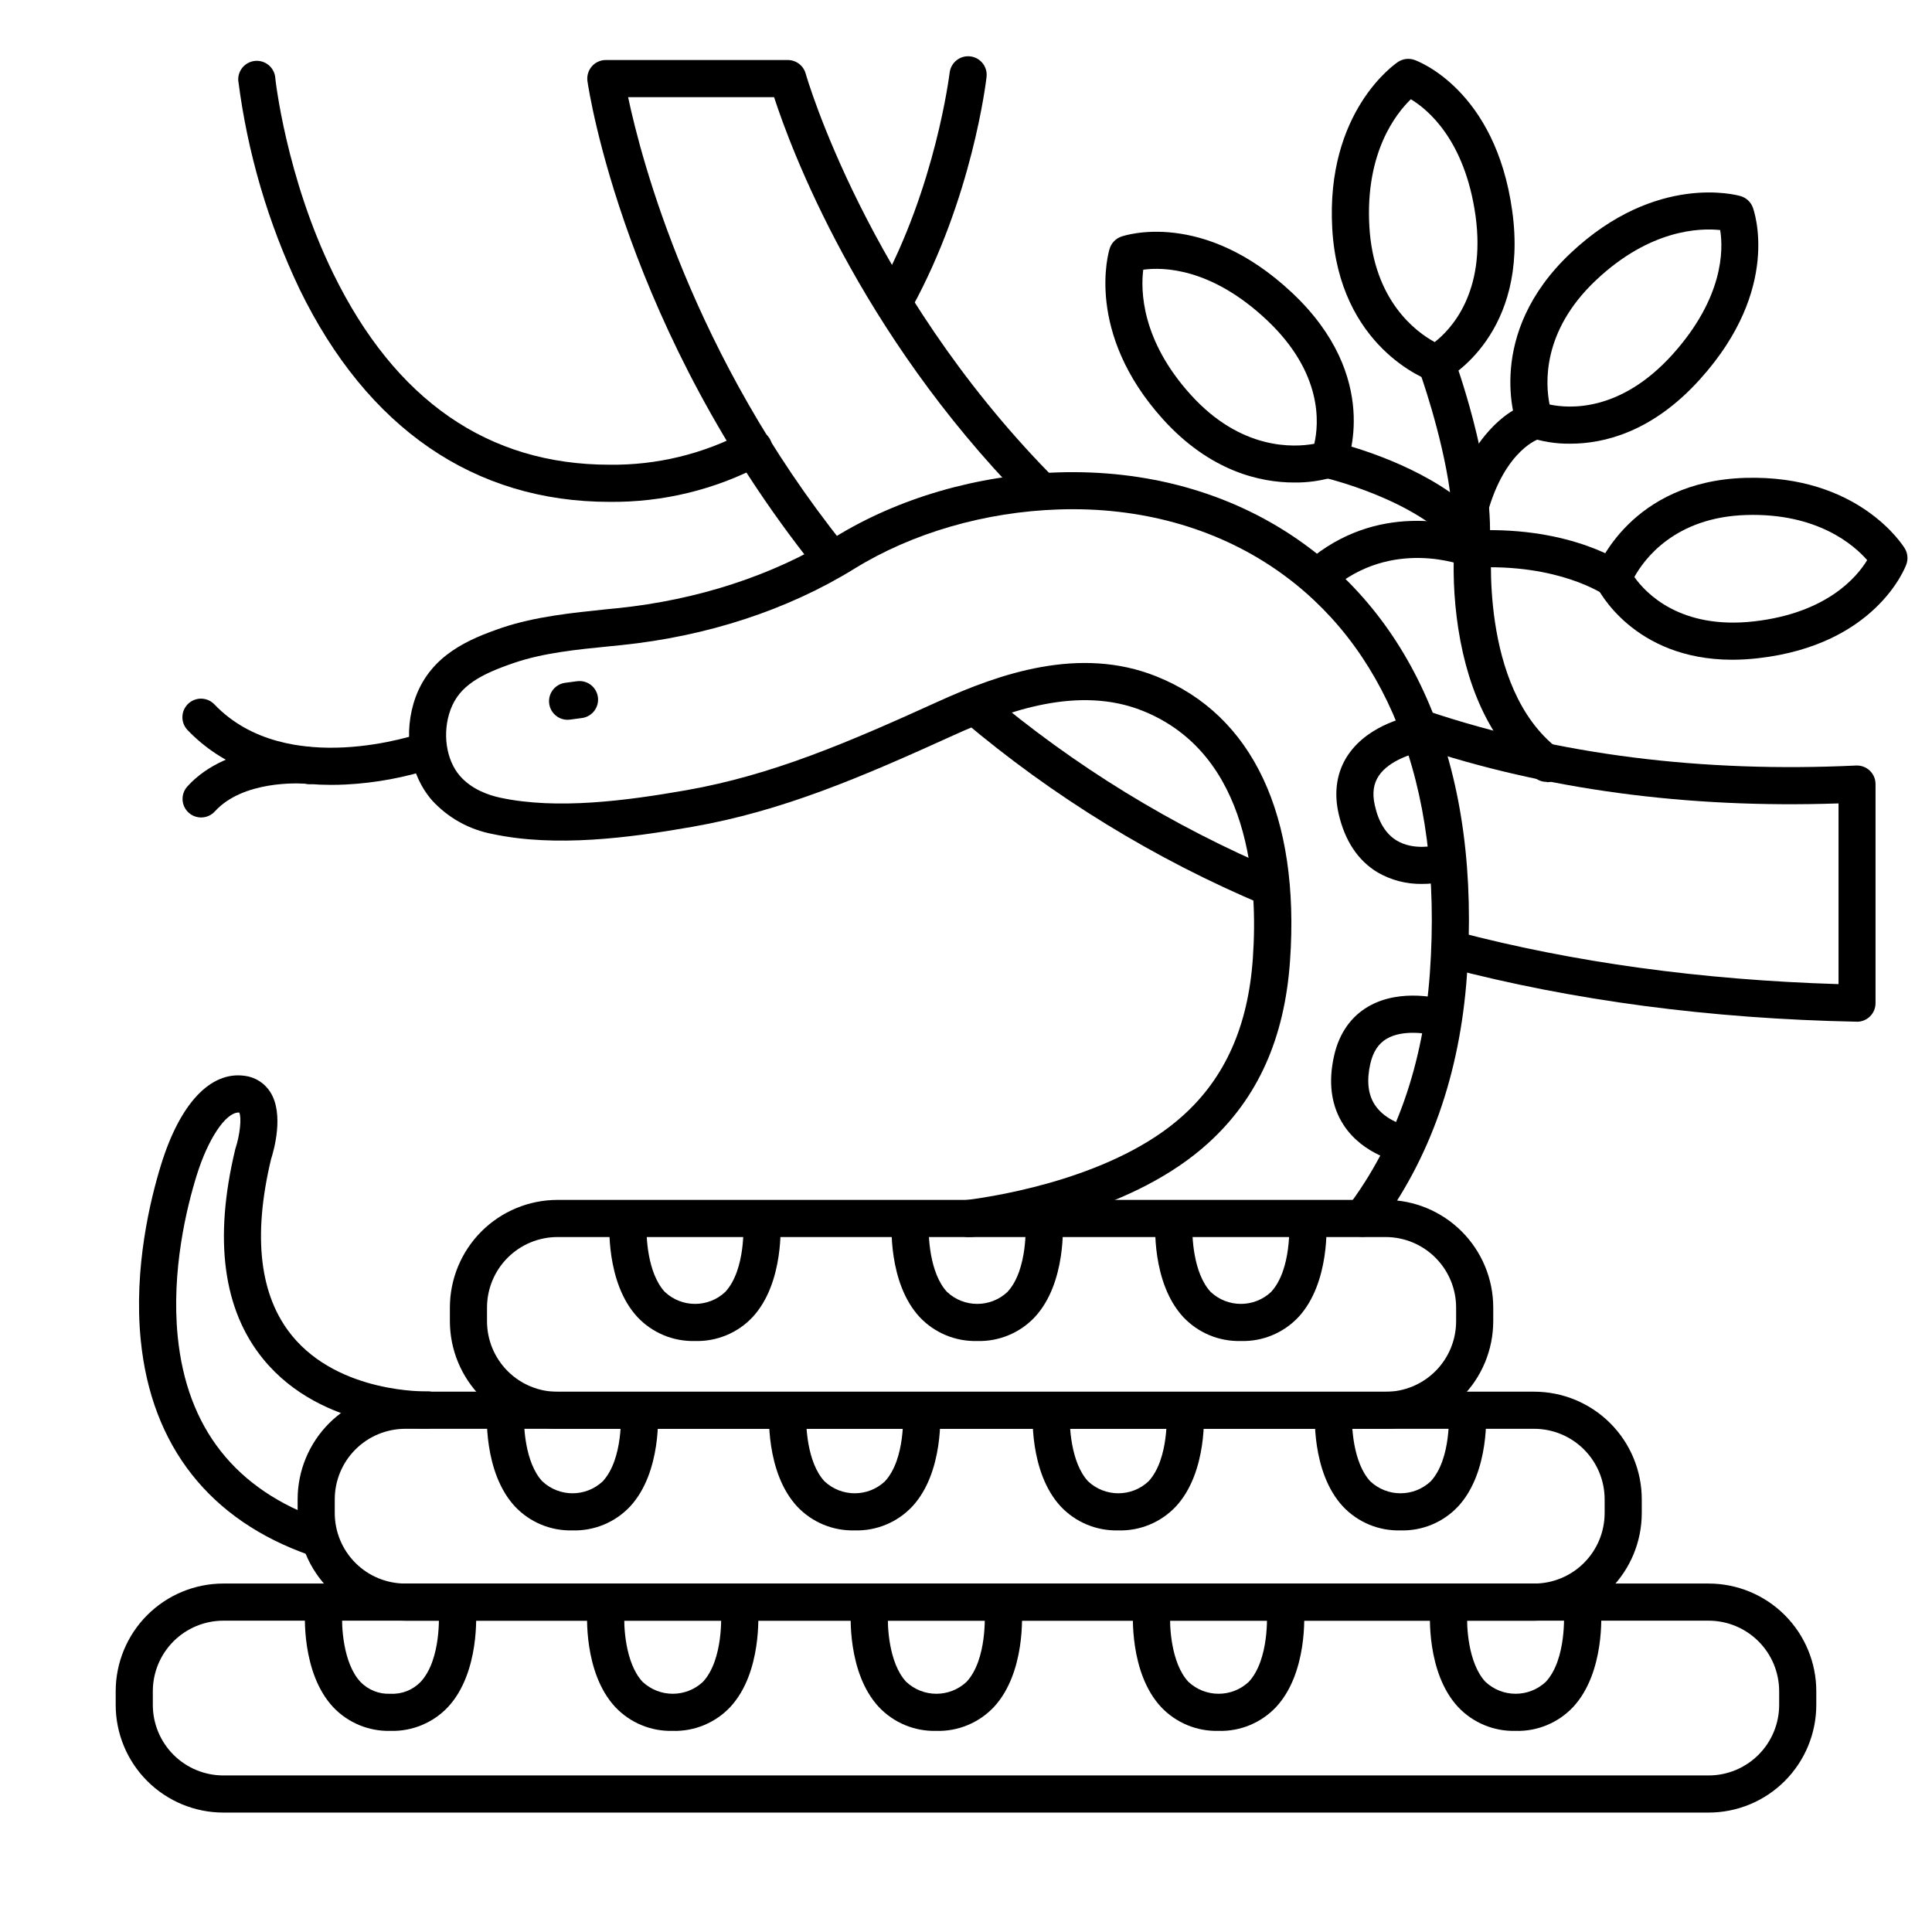
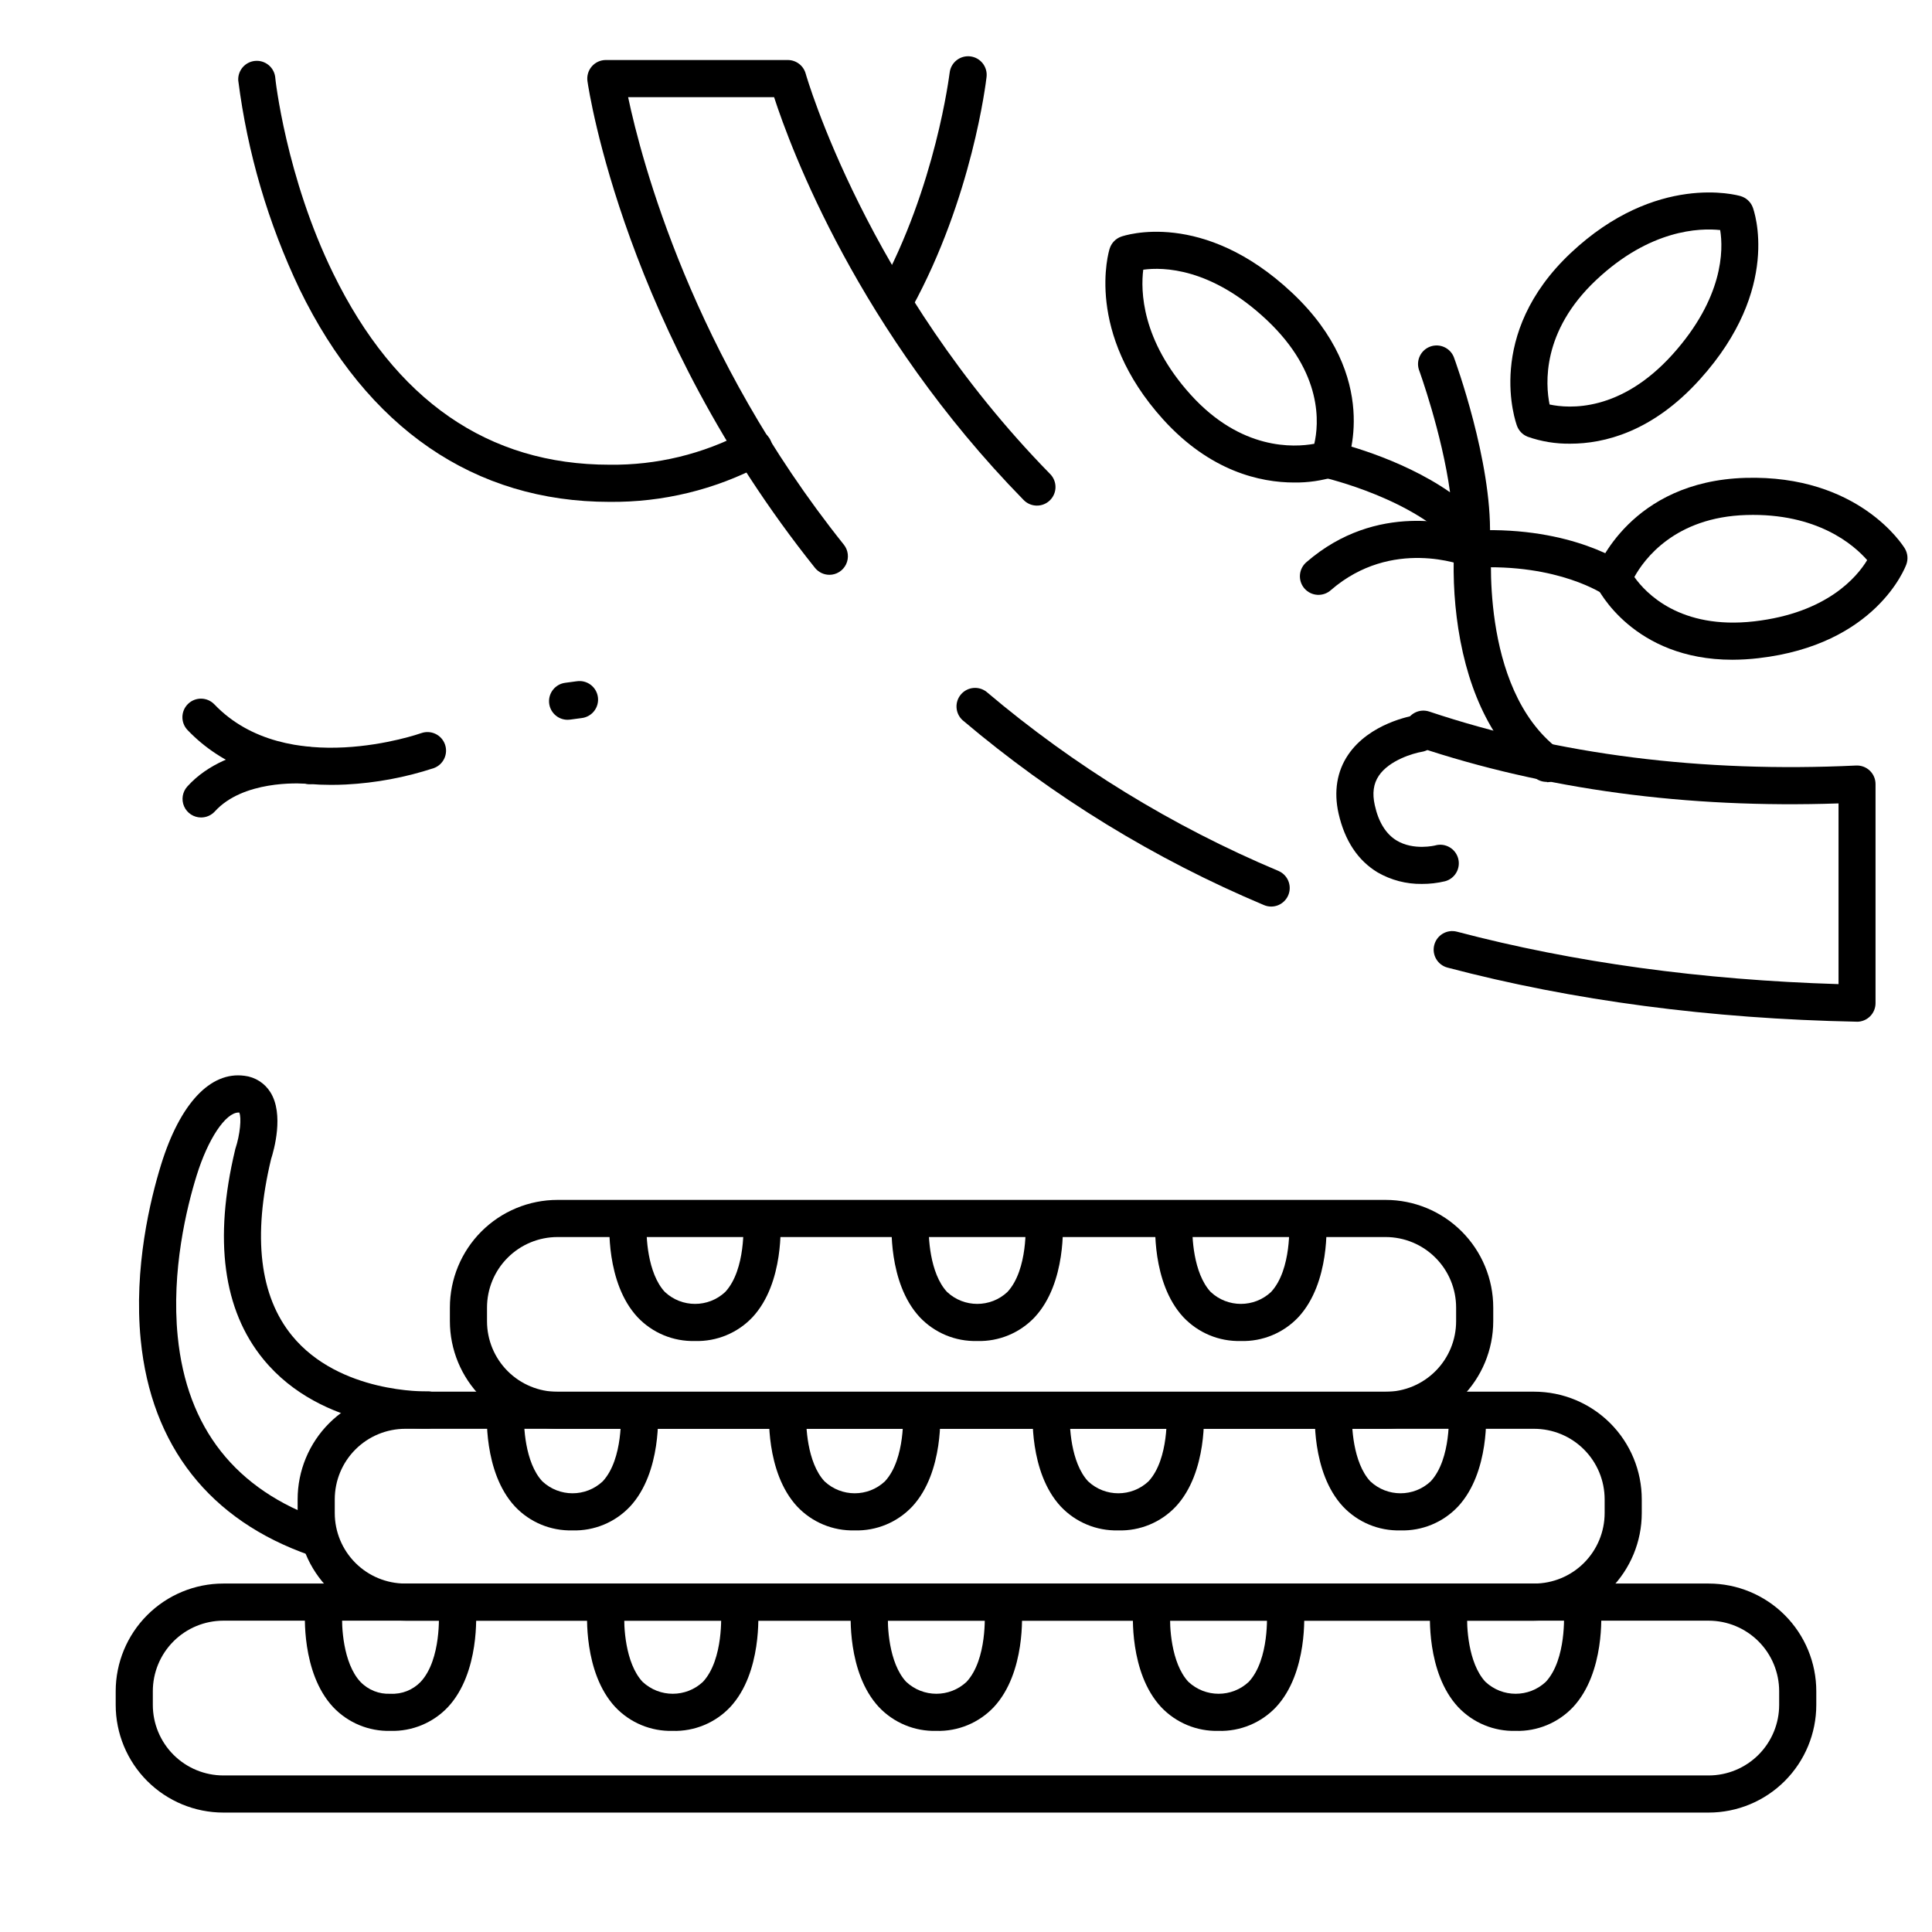
<svg xmlns="http://www.w3.org/2000/svg" fill="#000000" width="800px" height="800px" version="1.1" viewBox="144 144 512 512">
  <g>
    <path d="m596.8 624.35h-393.6c-7.57 0-14.828-3.008-20.18-8.359-5.352-5.352-8.359-12.609-8.359-20.176v-3.621c0-7.57 3.008-14.828 8.359-20.18 5.352-5.352 12.609-8.359 20.18-8.359h393.6c7.566 0 14.824 3.008 20.176 8.359 5.352 5.352 8.359 12.609 8.359 20.18v3.621c0 7.566-3.008 14.824-8.359 20.176-5.352 5.352-12.609 8.359-20.176 8.359zm-393.6-50.855c-4.961 0-9.715 1.973-13.223 5.477-3.504 3.508-5.477 8.262-5.477 13.223v3.621c0 4.957 1.973 9.711 5.477 13.219 3.508 3.508 8.262 5.477 13.223 5.477h393.6c4.957 0 9.711-1.969 13.219-5.477 3.508-3.508 5.477-8.262 5.477-13.219v-3.621c0-4.961-1.969-9.715-5.477-13.223-3.508-3.504-8.262-5.477-13.219-5.477z" />
    <path d="m550.55 573.5h-299.14c-7.566 0-14.828-3.004-20.18-8.355s-8.355-12.609-8.355-20.18v-3.621c0-7.566 3.004-14.824 8.355-20.176 5.352-5.352 12.613-8.359 20.18-8.359h299.14c7.57 0 14.828 3.008 20.18 8.359 5.352 5.352 8.355 12.609 8.355 20.176v3.621c0 7.57-3.004 14.828-8.355 20.18-5.352 5.352-12.609 8.355-20.18 8.355zm-299.14-50.852c-4.957 0-9.715 1.969-13.219 5.477-3.508 3.504-5.477 8.262-5.477 13.219v3.621c0 4.961 1.969 9.715 5.477 13.223 3.504 3.504 8.262 5.473 13.219 5.473h299.14c4.957 0 9.715-1.969 13.219-5.473 3.508-3.508 5.477-8.262 5.477-13.223v-3.621c0-4.957-1.969-9.715-5.477-13.219-3.504-3.508-8.262-5.477-13.219-5.477z" />
    <path d="m511.19 522.64h-219.43c-7.566 0-14.824-3.008-20.176-8.359-5.352-5.352-8.359-12.609-8.359-20.176v-3.582c0-7.57 3.008-14.828 8.359-20.18 5.352-5.352 12.609-8.355 20.176-8.355h219.43c7.566 0 14.824 3.004 20.176 8.355 5.352 5.352 8.359 12.609 8.359 20.18v3.621c-0.012 7.562-3.019 14.809-8.371 20.152-5.352 5.344-12.602 8.344-20.164 8.344zm-219.43-50.812c-4.957 0-9.715 1.969-13.219 5.477-3.508 3.504-5.477 8.258-5.477 13.219v3.621c0 4.957 1.969 9.715 5.477 13.219 3.504 3.508 8.262 5.477 13.219 5.477h219.43c4.957 0 9.715-1.969 13.219-5.477 3.508-3.504 5.477-8.262 5.477-13.219v-3.621c0-4.961-1.969-9.715-5.477-13.219-3.504-3.508-8.262-5.477-13.219-5.477z" />
-     <path d="m400.98 471.83c-1.309 0.082-2.59-0.359-3.57-1.223-0.98-0.863-1.578-2.082-1.66-3.391-0.172-2.715 1.891-5.059 4.609-5.227 8.906-1.152 39.359-6.18 57.219-22.414 11.141-10.059 17.199-23.727 18.441-41.637 1.379-19.57-0.582-54.121-29.227-65.574-16.875-6.75-35.652-0.07-50.117 6.504-24.602 11.18-45.266 20.055-69.203 24.246-16.785 2.953-36.211 5.473-52.93 1.91-6.195-1.16-11.844-4.305-16.086-8.965-6.031-6.945-7.754-17.957-4.289-27.387 4.129-11.086 13.969-15.27 22.945-18.34 8.789-2.953 18.695-3.938 27.434-4.852l3.102-0.305c21.266-2.184 41.16-8.688 57.543-18.793 16.848-10.402 37.836-16.5 59.109-17.191 23.617-0.766 45.531 5.324 63.398 17.625 16.039 11.051 28.113 26.441 35.875 45.766 7.969 19.828 11.059 43.297 9.18 69.863-1.852 26.203-9.84 48.867-23.785 67.355h0.004c-1.629 2.172-4.715 2.613-6.887 0.984-2.176-1.633-2.617-4.715-0.984-6.891 12.793-16.945 20.113-37.844 21.836-62.121 1.77-25.051-1.094-47.105-8.5-65.535-7.027-17.496-17.898-31.398-32.324-41.328-16.129-11.098-36.016-16.609-57.504-15.902-19.582 0.641-38.848 6.219-54.25 15.742-17.645 10.895-38.984 17.879-61.707 20.211l-3.141 0.316c-8.609 0.855-17.516 1.742-25.23 4.379-8.914 3.039-14.543 6.051-16.887 12.418-2.234 6.07-1.211 13.285 2.481 17.543 3.09 3.551 7.527 5.106 10.707 5.785 15.074 3.219 33.328 0.809 49.199-1.969 22.781-3.996 42.895-12.633 66.824-23.508 16.246-7.391 37.512-14.82 57.84-6.68 25.586 10.215 38.102 36.988 35.426 75.395-1.445 20.566-8.531 36.348-21.648 48.266-19.453 17.711-50.242 23.293-62.582 24.895l-0.004 0.008c-0.219 0.02-0.438 0.027-0.656 0.02z" />
    <path d="m294.37 334.75c-2.574-0.027-4.691-2.031-4.859-4.602-0.168-2.566 1.672-4.828 4.219-5.191l3.09-0.414v0.004c1.309-0.207 2.644 0.125 3.703 0.918 1.059 0.793 1.758 1.98 1.93 3.293 0.176 1.312-0.184 2.637-1 3.68-0.816 1.043-2.019 1.715-3.336 1.859l-3.09 0.414c-0.219 0.027-0.438 0.039-0.656 0.039z" />
    <path d="m227.8 556.45c-0.547 0-1.094-0.094-1.613-0.273-26.566-9.23-42.117-28.949-44.891-57.07-1.898-19.129 2.566-37.312 5.391-46.453 5.008-16.188 13.059-24.777 22.09-23.559l0.004-0.004c2.844 0.34 5.375 1.949 6.887 4.379 3.641 5.816 0.926 15.359 0.168 17.711-4.922 20.555-3.019 36.301 5.551 46.789 12.547 15.359 35.562 14.762 35.789 14.762 2.715-0.09 4.992 2.043 5.082 4.758 0.09 2.719-2.043 4.992-4.758 5.082-1.133 0-28.141 0.719-43.73-18.383-10.648-13.027-13.156-31.695-7.457-55.488 0-0.137 0.07-0.277 0.109-0.402 1.18-3.582 1.633-8.098 0.984-9.465h-0.176c-3.453 0-8.137 7.047-11.129 16.727-2.617 8.422-6.731 25.172-5.008 42.578 2.41 24.316 15.301 40.699 38.375 48.699h-0.004c2.359 0.734 3.809 3.106 3.387 5.539s-2.582 4.176-5.051 4.074z" />
-     <path d="m524.66 245.2c-0.562 0-1.121-0.098-1.652-0.285-0.984-0.355-24.168-8.953-25.949-40.344-1.75-31.008 16.629-43.621 17.406-44.141l0.004-0.004c1.285-0.859 2.906-1.062 4.367-0.551 0.875 0.316 21.461 7.871 25.918 40.008 4.519 32.477-16.836 44.254-17.82 44.734-0.699 0.375-1.477 0.574-2.273 0.582zm-6.769-74.902c-3.938 3.809-12.102 14.129-11 33.664 1.121 19.836 12.496 28.074 17.32 30.691 4.211-3.277 13.629-13.066 10.824-33.457-2.816-20.066-12.617-28.172-17.145-30.898z" />
    <path d="m486.97 271.87c-8.984 0-22.258-2.953-34.734-16.727-20.82-23.027-14.445-44.387-14.16-45.266 0.465-1.477 1.594-2.652 3.051-3.168 0.875-0.305 21.648-7.32 45.266 14.859 23.941 22.477 14.68 45.078 14.277 46.031-0.543 1.27-1.598 2.25-2.902 2.707-3.496 1.082-7.137 1.613-10.797 1.562zm9.199-6.188m-49.199-50.184c-0.68 5.441-0.543 18.598 12.574 33.102 13.332 14.762 27.355 14.004 32.758 13.008 1.211-5.195 2.402-18.695-12.613-32.828-14.75-13.855-27.441-14.031-32.727-13.305z" />
    <path d="m560.18 261.58c-3.875 0.062-7.731-0.566-11.387-1.859-1.281-0.52-2.281-1.551-2.766-2.844-0.363-0.984-8.688-24.266 14.25-45.844 22.633-21.285 44.082-15.332 44.988-15.066 1.477 0.426 2.672 1.52 3.227 2.953 0.324 0.867 7.742 21.52-13.965 45.578-12.613 14.023-25.484 17.082-34.348 17.082zm-5.519-10.383c5.215 1.113 18.773 2.035 32.57-13.254 13.508-15.004 13.508-27.707 12.633-32.973-5.461-0.582-18.609-0.176-32.848 13.227-14.492 13.617-13.449 27.621-12.359 33.004z" />
    <path d="m603.11 318.84c-26.281 0-35.602-18.637-36.016-19.492l0.004-0.004c-0.574-1.203-0.641-2.582-0.188-3.836 0.363-0.984 9.172-23.969 39.625-24.867 29.992-0.867 41.762 17.898 42.254 18.695 0.773 1.277 0.926 2.84 0.41 4.242-0.316 0.867-8.098 21.285-39.203 24.848h0.004c-2.289 0.266-4.586 0.406-6.891 0.414zm-25.988-21.926c3 4.25 12.145 13.992 31.762 11.75 19.316-2.215 27.266-11.809 29.934-16.227-3.512-4.016-13.215-12.516-31.988-11.957-19.008 0.551-27.148 11.781-29.707 16.434z" />
-     <path d="m532.43 287.58c-0.328-0.008-0.66-0.043-0.98-0.109-2.66-0.566-4.356-3.18-3.789-5.836 2.242-10.527 6.277-18.793 11.996-24.602 4.457-4.508 8.336-5.836 9.074-6.051l2.824 9.426h0.098c-0.414 0.148-10.203 3.75-14.367 23.293h-0.004c-0.492 2.277-2.519 3.898-4.852 3.879z" />
    <path d="m533.94 290.92c-1.445 0-2.812-0.633-3.75-1.73-10.992-12.949-34.973-18.527-35.207-18.586v-0.004c-1.281-0.277-2.402-1.059-3.106-2.168-0.703-1.105-0.938-2.449-0.645-3.731 0.289-1.281 1.082-2.391 2.195-3.086 1.117-0.691 2.461-0.914 3.738-0.609 0.887 0.207 17.711 4.113 31.113 13.453-2.156-15.742-8.168-32.273-8.246-32.473-0.812-2.519 0.512-5.234 3-6.141 2.488-0.906 5.246 0.32 6.242 2.773 0.414 1.121 10.105 27.66 9.586 47.559h-0.004c-0.066 2.668-2.25 4.793-4.918 4.793z" />
    <path d="m572.2 302.71c-1.043-0.012-2.059-0.359-2.894-0.984-0.234-0.168-12.184-8.434-34.734-7.293-0.727 0.039-1.453-0.086-2.125-0.363-0.777-0.316-19.59-7.644-35.719 6.289-0.98 0.895-2.281 1.355-3.609 1.277-1.324-0.074-2.562-0.688-3.43-1.691-0.871-1.004-1.297-2.316-1.184-3.641 0.113-1.324 0.758-2.543 1.785-3.387 18.547-16.031 39.723-10.125 44.801-8.363 25.77-0.984 39.449 8.809 40.027 9.23h0.004c1.695 1.27 2.387 3.484 1.715 5.492-0.668 2.008-2.547 3.363-4.668 3.363z" />
    <path d="m553.91 351.21c-1.082 0.012-2.137-0.336-3-0.984-10.668-8.195-17.711-21.922-20.457-39.676-1.227-7.988-1.531-16.094-0.918-24.156 0.133-1.297 0.773-2.492 1.781-3.316 1.012-0.824 2.309-1.215 3.609-1.086 2.703 0.273 4.672 2.684 4.402 5.387 0 0.383-3.531 38.828 17.586 55.055h-0.004c1.695 1.27 2.387 3.484 1.719 5.492-0.672 2.008-2.551 3.363-4.668 3.363z" />
    <path d="m636.16 414.76h-0.098c-38.82-0.766-75.305-5.598-108.46-14.336-2.629-0.691-4.199-3.387-3.504-6.012 0.691-2.629 3.383-4.195 6.012-3.504 30.965 8.168 64.945 12.793 101.12 13.895v-47.891c-40.227 1.367-77.734-3.68-111.64-15.027-2.539-0.891-3.894-3.656-3.039-6.207 0.855-2.555 3.606-3.945 6.168-3.121 34.164 11.434 72.254 16.254 113.16 14.316 1.348-0.062 2.66 0.426 3.633 1.355 0.977 0.93 1.527 2.219 1.523 3.566v58.055c0 1.305-0.516 2.559-1.441 3.481-0.922 0.922-2.172 1.441-3.477 1.441z" />
    <path d="m480.88 384.25c-0.66 0-1.312-0.133-1.918-0.395-28.957-12.172-55.891-28.691-79.863-48.992-1.969-1.785-2.164-4.812-0.438-6.836 1.723-2.019 4.738-2.312 6.816-0.652 23.211 19.648 49.285 35.641 77.32 47.43 2.152 0.914 3.359 3.215 2.894 5.504-0.465 2.289-2.477 3.938-4.812 3.941z" />
    <path d="m363.82 296.33c-1.496 0.004-2.914-0.68-3.848-1.848-50.301-62.918-59.906-126.3-60.289-128.96-0.203-1.41 0.219-2.844 1.152-3.922 0.934-1.078 2.293-1.695 3.719-1.695h48.215c2.211 0 4.152 1.473 4.742 3.602 0.156 0.551 16.215 56.512 64.746 106.07h0.004c0.934 0.93 1.457 2.191 1.457 3.508-0.004 1.316-0.535 2.578-1.477 3.5-0.941 0.922-2.211 1.43-3.527 1.406-1.32-0.023-2.57-0.57-3.481-1.527-43.77-44.73-61.707-93.203-66.094-106.72h-38.684c3.531 16.727 17.055 68.426 57.172 118.6 1.18 1.477 1.406 3.496 0.59 5.199s-2.539 2.789-4.426 2.789z" />
    <path d="m381.3 228.15c-0.824 0-1.633-0.207-2.359-0.602-1.148-0.621-2-1.68-2.371-2.93-0.367-1.254-0.223-2.606 0.402-3.75 15.066-27.465 18.629-57.289 18.695-57.594 0.309-2.703 2.746-4.641 5.449-4.336 2.699 0.309 4.641 2.746 4.332 5.449-0.148 1.301-3.789 32-19.809 61.215-0.867 1.578-2.535 2.559-4.34 2.547z" />
    <path d="m305.54 277c-35.809 0-64.227-19.504-82.164-56.395-8.316-17.449-13.797-36.117-16.238-55.293-0.145-2.629 1.801-4.906 4.422-5.168 2.617-0.266 4.981 1.582 5.359 4.184 0 0.402 2.856 26.566 15.391 52.152 16.441 33.645 41.074 50.676 73.23 50.676 12.449 0.156 24.742-2.812 35.746-8.637 1.152-0.668 2.527-0.84 3.809-0.477 1.277 0.363 2.359 1.23 2.988 2.402 0.633 1.172 0.762 2.547 0.359 3.816s-1.301 2.32-2.492 2.918c-12.438 6.598-26.332 9.973-40.41 9.82z" />
    <path d="m328.17 499.38c-5.742 0.156-11.273-2.141-15.215-6.316-8.52-9.16-7.457-25.102-7.41-25.781 0.199-2.719 2.562-4.758 5.281-4.562 2.715 0.199 4.758 2.562 4.559 5.281-0.234 3.426 0.168 13.402 4.812 18.383v-0.004c4.5 4.219 11.5 4.219 16 0 5.539-5.965 4.801-18.242 4.793-18.363v0.004c-0.203-2.719 1.84-5.082 4.555-5.285 2.719-0.199 5.082 1.84 5.285 4.555 0 0.68 1.113 16.621-7.41 25.781-3.949 4.184-9.5 6.481-15.25 6.309z" />
    <path d="m402.95 499.38c-5.738 0.156-11.27-2.141-15.211-6.316-8.52-9.16-7.457-25.102-7.41-25.781 0.199-2.719 2.562-4.758 5.281-4.562 2.715 0.199 4.758 2.562 4.559 5.281-0.234 3.426 0.168 13.402 4.812 18.383v-0.004c4.5 4.219 11.5 4.219 16 0 5.539-5.965 4.801-18.242 4.793-18.363v0.004c-0.203-2.719 1.836-5.082 4.555-5.285 2.719-0.199 5.082 1.84 5.285 4.555 0.051 0.68 1.113 16.621-7.41 25.781-3.953 4.184-9.5 6.481-15.254 6.309z" />
    <path d="m472.82 499.38c-5.742 0.156-11.273-2.141-15.215-6.316-8.52-9.16-7.457-25.102-7.41-25.781 0.199-2.719 2.562-4.758 5.281-4.562 2.715 0.199 4.758 2.562 4.559 5.281-0.234 3.426 0.168 13.402 4.812 18.383v-0.004c4.5 4.219 11.5 4.219 16 0 5.539-5.965 4.801-18.242 4.793-18.363v0.004c-0.203-2.719 1.84-5.082 4.555-5.285 2.719-0.199 5.082 1.84 5.285 4.555 0.051 0.68 1.113 16.621-7.41 25.781-3.949 4.184-9.5 6.481-15.25 6.309z" />
    <path d="m295.7 549.57c-5.738 0.156-11.273-2.141-15.215-6.316-8.52-9.16-7.457-25.102-7.41-25.781 0.199-2.719 2.562-4.758 5.281-4.562 2.719 0.199 4.758 2.562 4.559 5.281-0.234 3.426 0.168 13.402 4.812 18.383v-0.004c4.5 4.219 11.5 4.219 16 0 5.539-5.965 4.801-18.242 4.793-18.363v0.004c-0.199-2.719 1.84-5.082 4.555-5.285 2.719-0.199 5.086 1.84 5.285 4.559 0 0.68 1.113 16.621-7.41 25.781v-0.004c-3.949 4.184-9.5 6.481-15.25 6.309z" />
    <path d="m370.48 549.57c-5.738 0.156-11.27-2.141-15.211-6.316-8.52-9.16-7.457-25.102-7.41-25.781 0.199-2.719 2.562-4.758 5.281-4.562 2.715 0.199 4.758 2.562 4.559 5.281-0.234 3.426 0.168 13.402 4.812 18.383v-0.004c4.5 4.219 11.5 4.219 16 0 5.539-5.965 4.801-18.242 4.793-18.363v0.004c-0.203-2.719 1.836-5.082 4.555-5.285 2.719-0.199 5.082 1.84 5.285 4.559 0 0.68 1.113 16.621-7.41 25.781v-0.004c-3.949 4.184-9.5 6.481-15.254 6.309z" />
    <path d="m440.34 549.57c-5.738 0.156-11.273-2.141-15.215-6.316-8.52-9.16-7.457-25.102-7.41-25.781 0.199-2.719 2.562-4.758 5.281-4.562 2.719 0.199 4.758 2.562 4.559 5.281-0.234 3.426 0.168 13.402 4.812 18.383v-0.004c4.5 4.219 11.5 4.219 16 0 5.539-5.965 4.801-18.242 4.793-18.363v0.004c-0.199-2.719 1.84-5.082 4.555-5.285 2.719-0.199 5.086 1.84 5.285 4.559 0.051 0.68 1.113 16.621-7.41 25.781v-0.004c-3.949 4.184-9.5 6.481-15.25 6.309z" />
    <path d="m515.12 549.57c-5.738 0.156-11.27-2.141-15.211-6.316-8.52-9.16-7.457-25.102-7.41-25.781 0.199-2.719 2.562-4.758 5.281-4.562 2.715 0.199 4.758 2.562 4.559 5.281-0.234 3.426 0.168 13.402 4.812 18.383v-0.004c4.5 4.219 11.5 4.219 16 0 5.539-5.965 4.801-18.242 4.793-18.363v0.004c-0.203-2.719 1.836-5.082 4.555-5.285 2.719-0.199 5.082 1.84 5.285 4.559 0.051 0.68 1.113 16.621-7.41 25.781v-0.004c-3.949 4.184-9.5 6.481-15.254 6.309z" />
    <path d="m247.48 602.7c-5.738 0.156-11.27-2.141-15.211-6.316-8.52-9.16-7.457-25.102-7.41-25.781 0.199-2.719 2.562-4.758 5.281-4.562 2.715 0.199 4.758 2.562 4.559 5.281-0.234 3.426 0.168 13.402 4.812 18.383v-0.004c2.07 2.164 4.981 3.316 7.969 3.16 3.004 0.164 5.93-0.996 8.012-3.168 5.539-5.965 4.801-18.242 4.793-18.363-0.203-2.715 1.836-5.082 4.555-5.281 2.719-0.203 5.082 1.836 5.285 4.555 0.051 0.68 1.113 16.621-7.41 25.781-3.945 4.18-9.488 6.477-15.234 6.316z" />
    <path d="m322.26 602.7c-5.738 0.156-11.273-2.141-15.211-6.316-8.52-9.16-7.457-25.102-7.41-25.781 0.199-2.719 2.562-4.758 5.277-4.562 2.719 0.199 4.762 2.562 4.562 5.281-0.234 3.426 0.168 13.402 4.812 18.383v-0.004c4.5 4.219 11.5 4.219 16 0 5.539-5.965 4.801-18.242 4.793-18.363l-0.004 0.004c-0.199-2.719 1.84-5.082 4.559-5.285 2.715-0.199 5.082 1.84 5.285 4.555 0 0.68 1.113 16.621-7.41 25.781-3.953 4.184-9.504 6.481-15.254 6.309z" />
    <path d="m392.12 602.7c-5.738 0.156-11.27-2.141-15.211-6.316-8.52-9.16-7.457-25.102-7.41-25.781 0.199-2.719 2.562-4.758 5.281-4.562 2.715 0.199 4.758 2.562 4.559 5.281-0.234 3.426 0.168 13.402 4.812 18.383v-0.004c4.5 4.219 11.5 4.219 16 0 5.539-5.965 4.801-18.242 4.793-18.363v0.004c-0.203-2.719 1.836-5.082 4.555-5.285 2.719-0.199 5.082 1.84 5.285 4.555 0.051 0.68 1.113 16.621-7.41 25.781-3.953 4.184-9.5 6.481-15.254 6.309z" />
    <path d="m466.91 602.7c-5.738 0.156-11.273-2.141-15.211-6.316-8.52-9.16-7.457-25.102-7.41-25.781 0.199-2.719 2.562-4.758 5.277-4.562 2.719 0.199 4.762 2.562 4.562 5.281-0.234 3.426 0.168 13.402 4.812 18.383v-0.004c4.5 4.219 11.5 4.219 16 0 5.539-5.965 4.801-18.242 4.793-18.363l-0.004 0.004c-0.199-2.719 1.84-5.082 4.559-5.285 2.715-0.199 5.082 1.84 5.285 4.555 0.051 0.68 1.113 16.621-7.41 25.781-3.953 4.184-9.504 6.481-15.254 6.309z" />
    <path d="m545.63 602.7c-5.742 0.156-11.273-2.141-15.215-6.316-8.52-9.16-7.457-25.102-7.41-25.781 0.199-2.719 2.562-4.758 5.281-4.562 2.715 0.199 4.758 2.562 4.559 5.281-0.234 3.426 0.168 13.402 4.812 18.383v-0.004c4.5 4.219 11.5 4.219 16 0 5.539-5.965 4.801-18.242 4.793-18.363v0.004c-0.203-2.719 1.84-5.082 4.555-5.285 2.719-0.199 5.082 1.84 5.285 4.555 0.051 0.68 1.113 16.621-7.41 25.781-3.949 4.184-9.5 6.481-15.25 6.309z" />
-     <path d="m516.11 452.15c-0.297-0.004-0.598-0.031-0.895-0.082-0.402-0.078-9.84-1.891-15.086-9.84-3.356-5.106-4.211-11.367-2.547-18.598 1.328-5.777 4.449-10.234 9.012-12.879 8.719-5.066 19.551-2.047 20.762-1.684h0.004c2.547 0.82 3.973 3.527 3.207 6.094-0.766 2.562-3.441 4.047-6.023 3.332-2.176-0.629-8.758-1.73-13.039 0.777-2.195 1.289-3.609 3.434-4.34 6.562-1.031 4.516-0.641 8.207 1.191 10.98 2.856 4.348 8.57 5.57 8.629 5.578l0.004 0.004c2.481 0.477 4.195 2.758 3.973 5.273-0.227 2.516-2.324 4.453-4.852 4.481z" />
    <path d="m520.82 378.25c-4.113 0.059-8.168-0.996-11.73-3.051-5.234-3.148-8.727-8.414-10.363-15.645-1.301-5.785-0.422-11.148 2.539-15.52 5.656-8.344 16.727-10.32 17.977-10.52h0.004c2.684-0.43 5.207 1.398 5.637 4.082 0.43 2.688-1.398 5.211-4.082 5.641-2.242 0.375-8.648 2.234-11.406 6.348-1.426 2.117-1.77 4.664-1.062 7.805 0.984 4.477 2.953 7.625 5.766 9.34 4.527 2.754 10.234 1.328 10.293 1.309v-0.004c2.625-0.711 5.328 0.844 6.039 3.469 0.707 2.625-0.844 5.328-3.469 6.035-2.012 0.484-4.074 0.723-6.141 0.711z" />
    <path d="m231.73 352c-15.812 0-28.898-4.988-38.023-14.523-1.879-1.965-1.812-5.078 0.148-6.957 1.961-1.883 5.078-1.816 6.957 0.145 19.219 20.094 54.453 7.754 54.809 7.625v0.004c2.559-0.918 5.379 0.41 6.297 2.969 0.918 2.562-0.41 5.379-2.969 6.301-7.535 2.473-15.363 3.93-23.281 4.34-1.32 0.066-2.629 0.098-3.938 0.098z" />
    <path d="m197.29 360.64c-1.945 0-3.707-1.148-4.496-2.926-0.785-1.781-0.453-3.859 0.855-5.297 10.992-12.094 31.488-11.121 33.969-10.145v-0.004c2.426 0.898 3.742 3.523 3.012 6.008-0.73 2.481-3.262 3.973-5.785 3.41-1.645-0.117-16.414-0.887-23.902 7.34-0.934 1.031-2.262 1.617-3.652 1.613zm26.273-9.406c0.25 0.133 0.508 0.242 0.777 0.324-0.266-0.086-0.527-0.195-0.777-0.324z" />
  </g>
</svg>